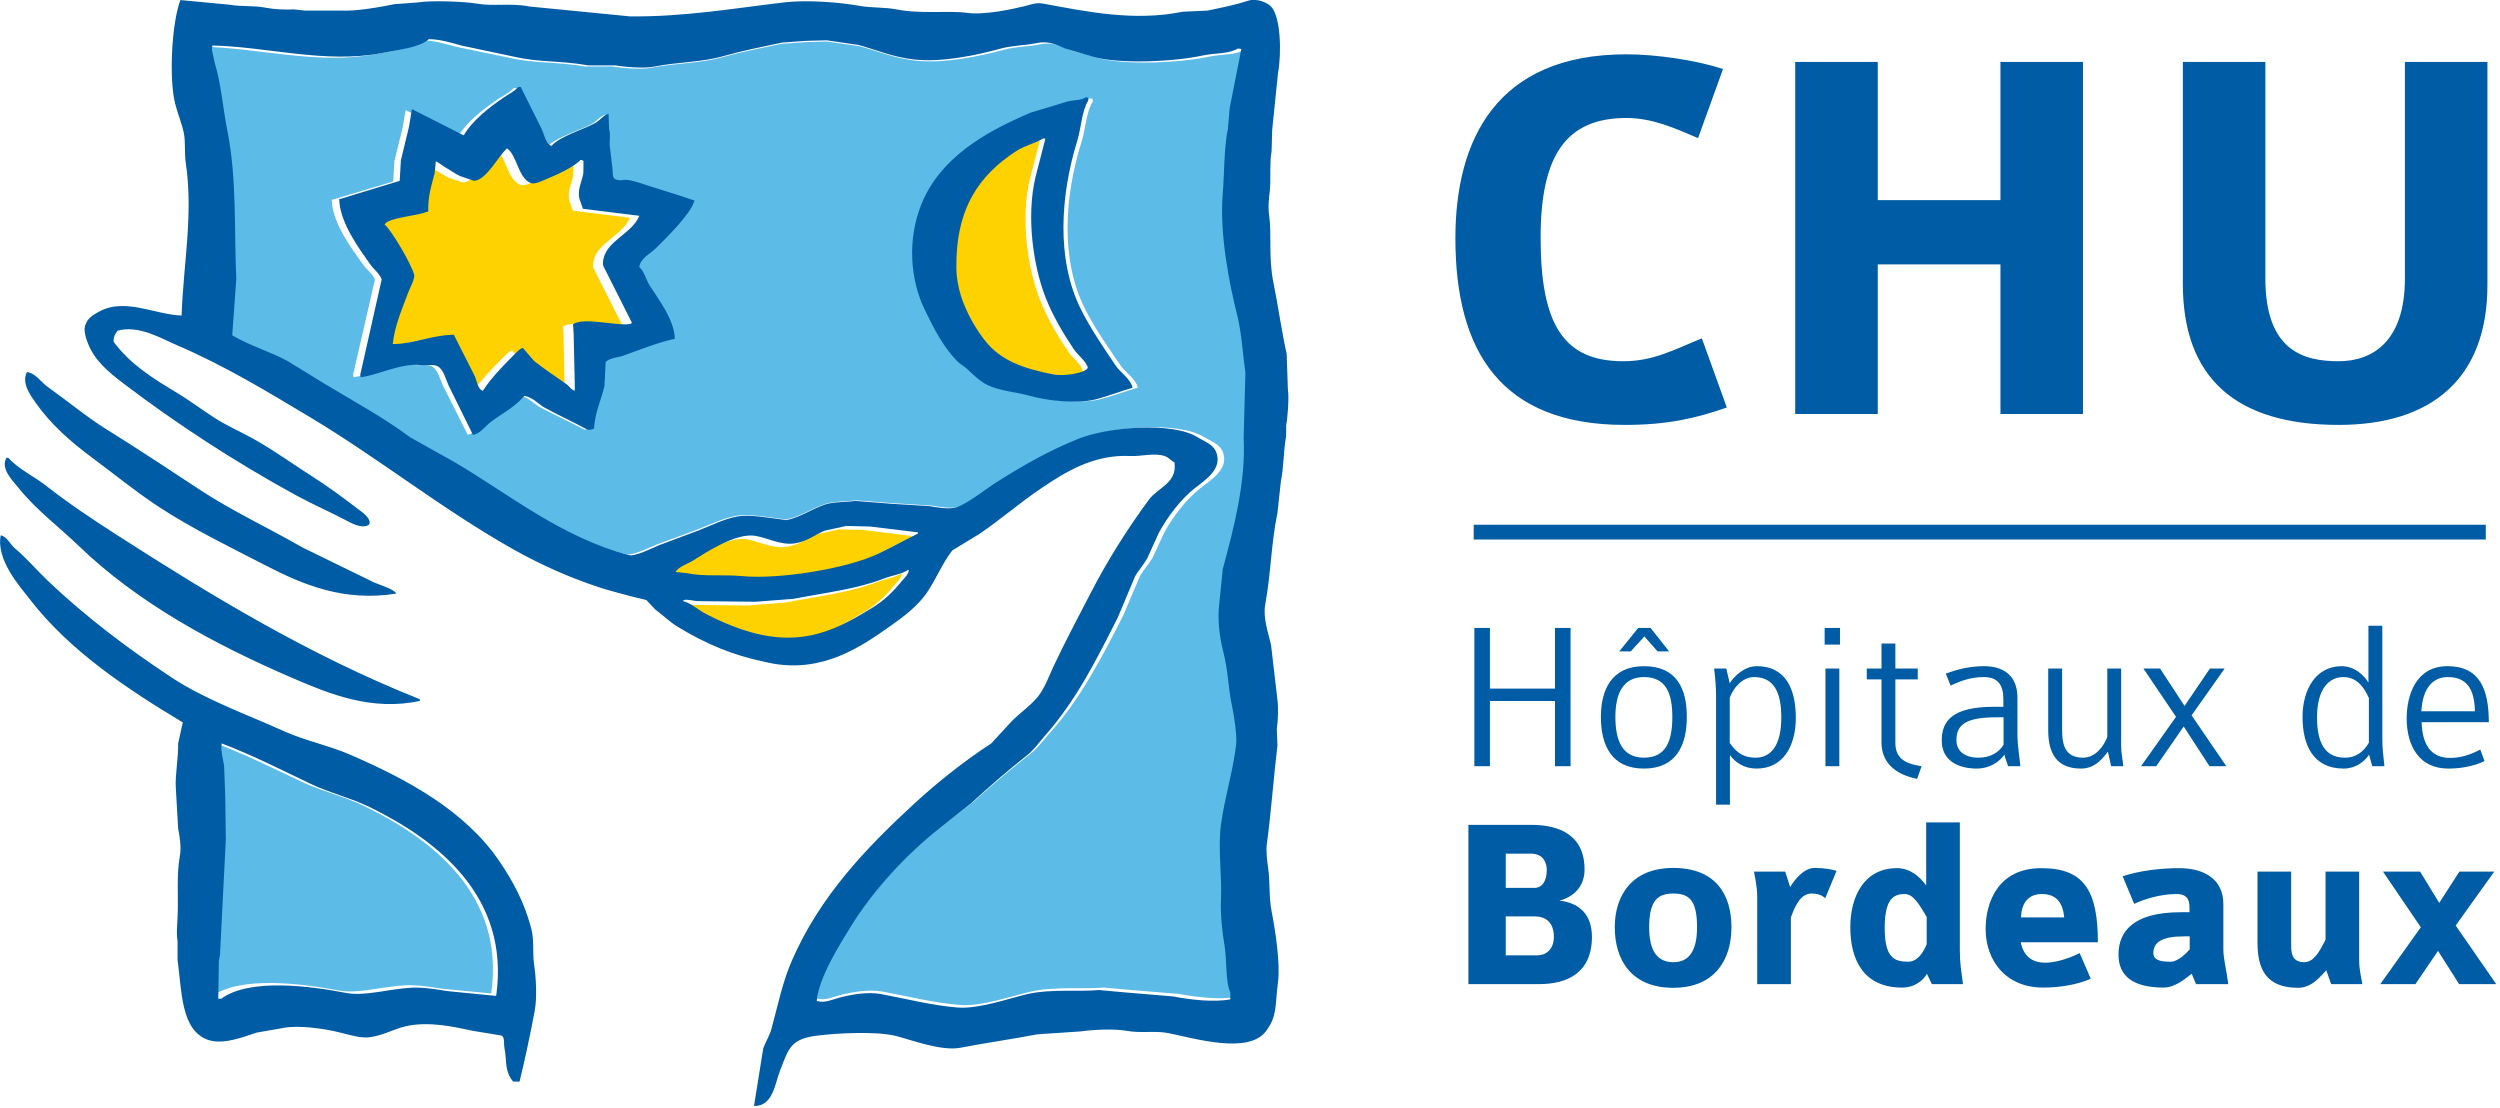
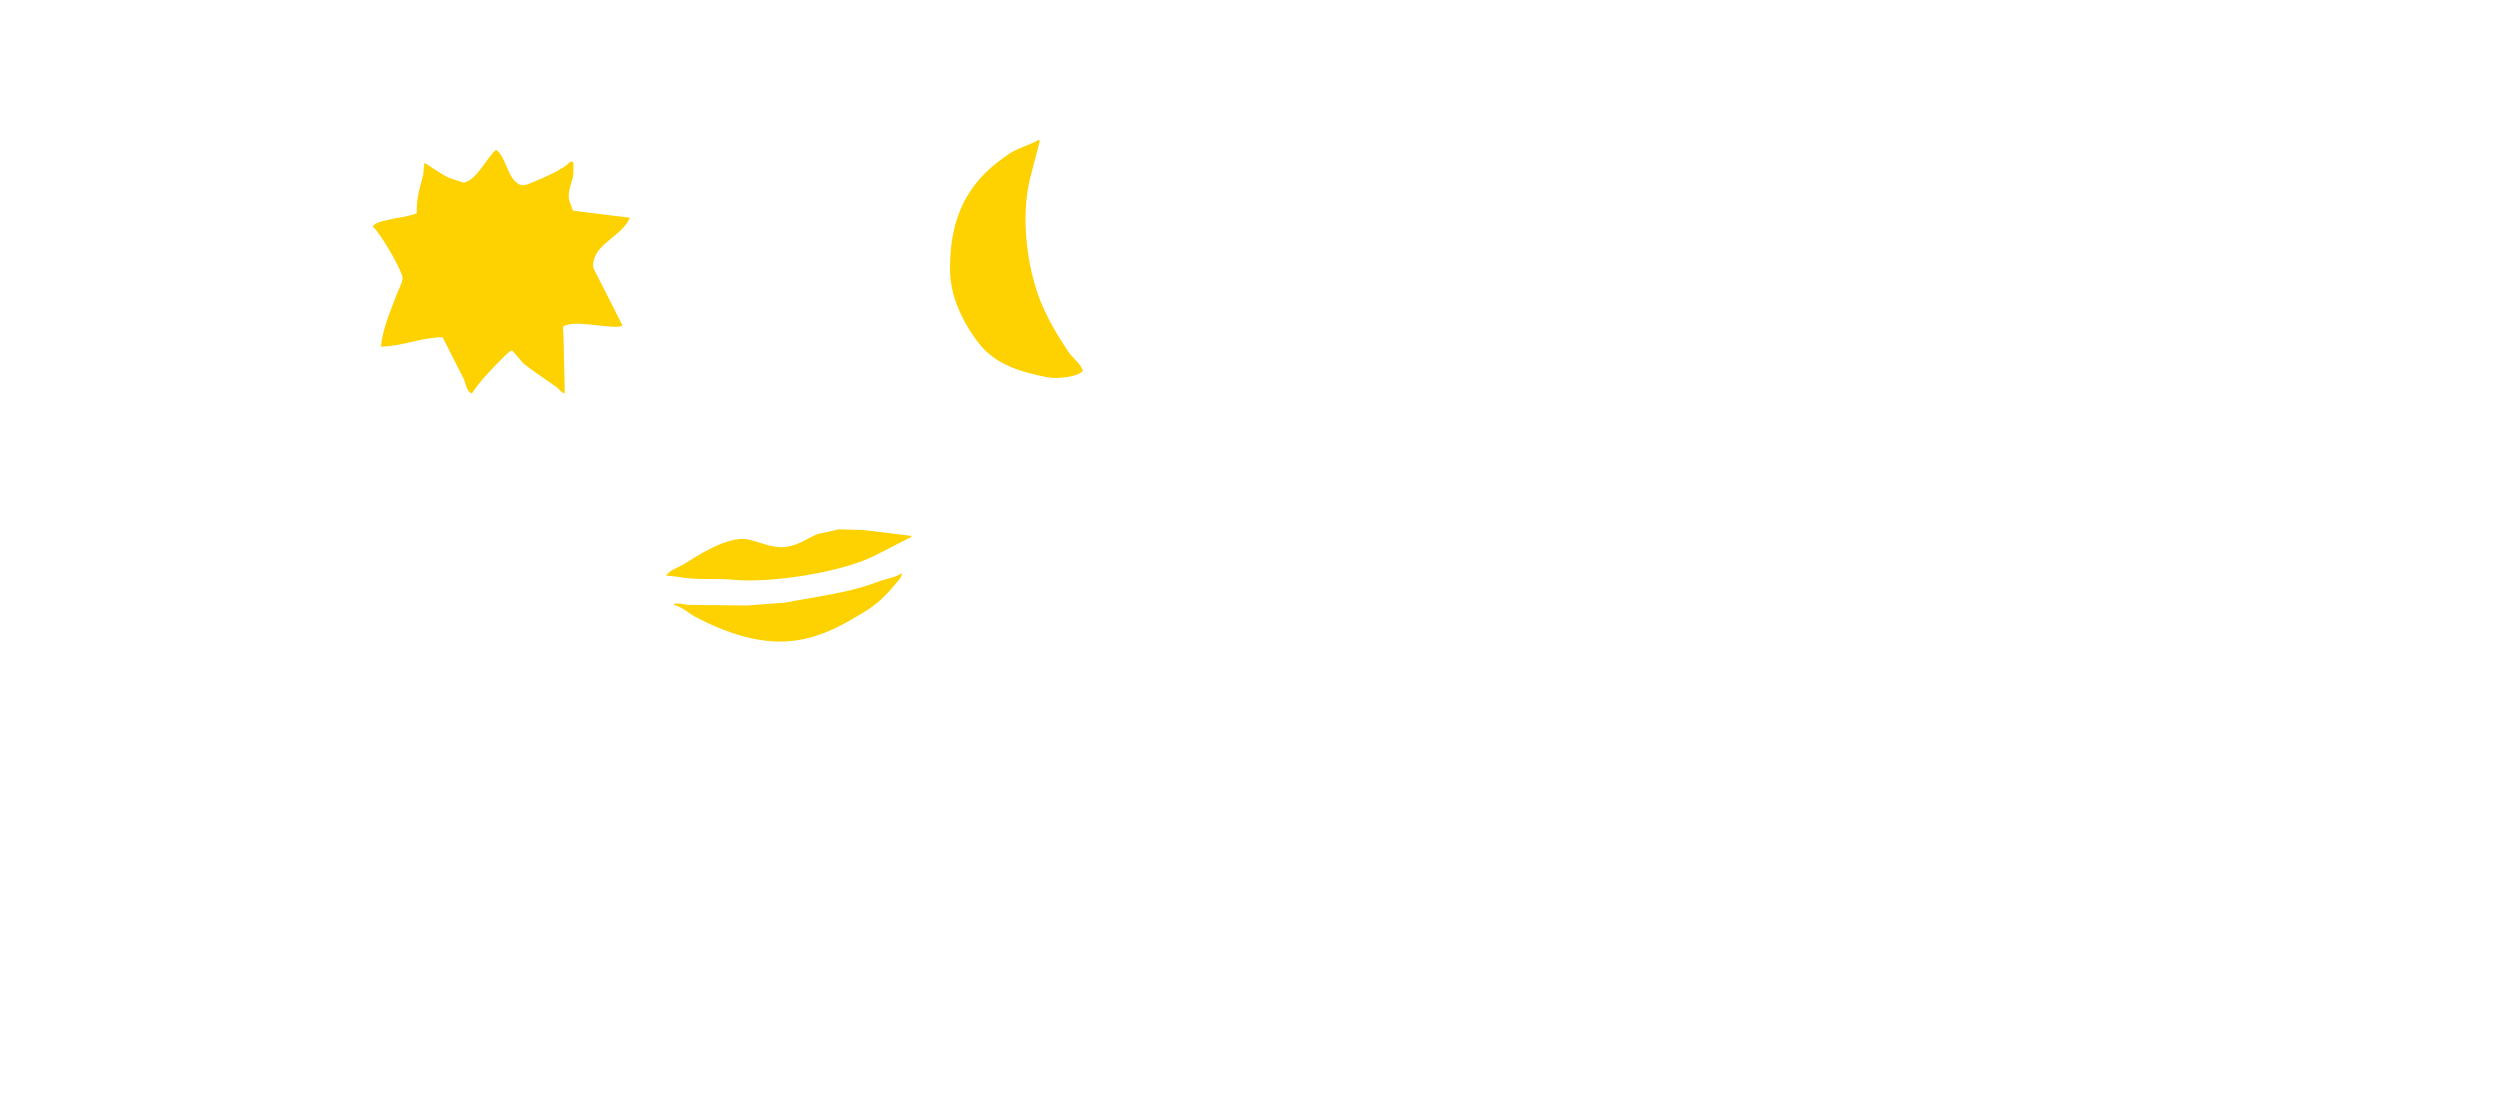
<svg xmlns="http://www.w3.org/2000/svg" preserveAspectRatio="xMidYMid" width="352" height="156" viewBox="0 0 352 156">
  <defs>
    <style> .cls-3 { fill: #5dbbe8; } .cls-4 { fill: #fdd200; } .cls-5 { fill: #005ca4; } </style>
  </defs>
  <g id="logo_vectosvg">
-     <path d="M173.846,18.193 C173.252,21.105 173.337,24.553 173.099,27.349 C172.626,32.927 174.008,39.891 175.180,44.444 C175.815,46.903 176.009,50.315 176.345,52.453 C176.264,55.504 176.175,58.562 176.094,61.609 C176.409,67.862 174.707,74.195 173.099,80.011 C172.933,81.647 172.767,83.280 172.601,84.921 C172.298,87.185 172.690,89.767 173.184,91.619 C173.895,94.324 173.846,96.533 174.433,99.230 C174.740,100.649 175.172,103.461 175.011,104.705 C174.497,108.689 173.398,111.971 172.848,115.824 C172.387,119.066 173.002,123.078 172.848,126.292 C172.747,128.493 173.034,130.980 173.349,132.751 C173.697,134.710 173.483,137.975 174.178,139.378 C174.178,139.378 174.178,140.355 174.178,140.355 C171.833,140.796 168.478,140.419 166.029,139.950 C163.725,139.755 161.420,139.564 159.120,139.378 C157.871,139.267 156.626,139.159 155.377,139.048 C152.746,139.310 148.473,138.849 145.142,139.616 C142.393,140.252 138.198,141.737 135.158,141.499 C131.580,141.221 127.781,140.272 124.260,139.616 C122.328,139.263 120.011,139.668 118.265,140.109 C117.457,140.315 116.094,140.931 115.189,140.601 C115.189,140.601 115.023,140.601 115.023,140.601 C115.326,137.221 118.318,132.672 119.854,130.217 C123.043,125.092 127.938,119.932 132.660,116.313 C134.131,115.172 135.598,114.024 137.074,112.880 C139.649,110.544 142.389,108.228 145.142,106.091 C146.116,105.340 146.901,104.228 147.721,103.314 C152.059,98.499 155.009,92.811 158.122,86.713 C158.926,84.833 159.735,82.950 160.531,81.071 C160.996,80.233 161.784,79.391 162.281,78.537 C162.839,77.337 163.389,76.137 163.947,74.942 C165.212,72.661 167.019,70.306 169.024,68.724 C170.406,67.636 172.913,66.154 172.266,63.898 C171.870,62.527 170.641,62.209 169.521,61.530 C165.762,59.238 156.428,60.175 152.552,61.693 C148.214,63.385 144.443,65.523 140.736,67.827 C139.240,68.752 136.613,70.838 134.992,71.342 C133.941,71.672 132.025,71.334 131.164,71.180 C129.361,71.072 127.558,70.961 125.755,70.850 C124.009,70.715 122.263,70.580 120.513,70.441 C119.389,70.635 117.416,70.564 116.272,70.933 C114.340,71.557 112.719,72.737 110.698,73.142 C110.281,73.086 109.865,73.031 109.449,72.979 C107.868,72.796 105.289,72.304 103.543,72.649 C101.643,73.027 99.800,73.952 98.050,74.612 C96.194,75.295 94.331,75.978 92.479,76.662 C91.752,76.952 89.055,78.283 88.146,78.048 C78.388,75.502 71.124,69.567 63.270,65.050 C61.135,63.874 59.001,62.706 56.863,61.530 C52.998,58.702 48.705,56.445 44.469,53.926 C42.747,52.894 41.025,51.857 39.307,50.820 C36.768,49.481 33.906,48.675 31.404,47.221 C31.598,44.579 31.792,41.933 31.986,39.287 C31.663,32.637 32.087,25.343 30.741,18.681 C30.034,15.209 29.840,12.031 28.906,9.032 C28.769,8.408 28.635,7.780 28.494,7.153 C28.522,6.962 28.546,6.771 28.575,6.581 C36.247,6.724 44.772,9.147 52.703,7.645 C54.846,7.236 58.261,6.871 59.527,5.683 C61.180,5.703 62.793,6.199 64.187,6.581 C66.681,7.097 69.179,7.613 71.674,8.130 C75.352,8.980 78.436,8.666 82.325,9.361 C82.325,9.361 86.153,9.361 86.153,9.361 C87.390,9.544 90.110,9.850 91.808,9.524 C95.277,8.861 98.575,8.936 101.708,8.054 C104.307,7.323 107.258,6.751 110.031,6.171 C111.138,6.092 112.250,6.009 113.358,5.929 C114.384,5.901 115.411,5.869 116.438,5.846 C117.962,6.060 119.486,6.279 121.014,6.501 C123.573,7.192 125.929,8.217 129.001,8.547 C133.003,8.972 137.983,7.911 141.399,6.994 C142.971,6.565 145.025,6.549 146.391,6.255 C148.299,5.842 149.439,6.541 150.551,6.994 C151.856,7.371 153.158,7.752 154.460,8.130 C158.385,9.246 166.348,8.829 170.269,7.971 C171.943,7.609 173.976,7.792 175.261,6.994 C175.427,7.018 175.597,7.045 175.758,7.073 C175.205,9.826 174.655,12.579 174.097,15.332 C174.012,16.286 173.935,17.239 173.846,18.193 ZM90.312,26.045 C89.613,25.822 87.899,25.227 87.151,25.477 C85.409,25.513 86.007,24.694 85.736,23.347 C85.623,22.422 85.514,21.496 85.405,20.571 C85.348,20.102 85.562,18.922 85.320,18.362 C85.296,17.627 85.267,16.892 85.235,16.153 C84.479,16.364 83.974,17.110 83.323,17.460 C81.597,18.390 78.278,19.303 77.086,20.654 C76.281,20.475 76.007,18.954 75.671,18.282 C74.669,16.320 73.674,14.357 72.672,12.391 C72.672,12.391 72.340,12.391 72.340,12.391 C71.798,13.007 70.962,13.396 70.262,13.865 C68.233,15.212 65.771,17.071 64.522,19.184 C62.048,17.953 59.583,16.725 57.113,15.502 C56.979,16.320 56.838,17.134 56.697,17.953 C56.312,19.534 55.920,21.115 55.532,22.696 C55.480,23.649 55.423,24.603 55.367,25.560 C52.541,26.402 49.711,27.249 46.882,28.095 C46.882,28.095 46.712,28.095 46.712,28.095 C46.757,31.384 49.594,35.118 51.126,37.248 C51.627,37.955 52.448,38.515 52.788,39.377 C51.761,43.846 50.738,48.315 49.711,52.789 C49.740,52.896 49.768,53.003 49.792,53.110 C52.428,52.765 55.456,51.116 58.366,51.398 C59.195,51.478 60.169,51.251 60.775,51.561 C61.624,51.986 61.951,53.381 62.356,54.255 C63.520,56.575 64.688,58.891 65.852,61.207 C66.883,61.028 67.615,59.951 68.350,59.411 C69.866,58.283 71.993,57.190 73.173,55.728 C74.402,55.887 75.166,56.869 76.087,57.369 C78.133,58.470 80.122,59.336 82.244,60.472 C82.684,60.484 82.911,60.436 83.161,60.309 C83.291,58.040 84.184,56.289 84.657,54.342 C84.710,53.226 84.766,52.105 84.823,50.989 C85.267,50.417 86.557,50.349 87.321,50.087 C89.673,49.281 92.192,48.256 94.722,47.716 C94.646,45.014 92.341,42.122 91.145,40.275 C90.599,39.433 90.377,38.308 89.645,37.657 C89.746,36.465 91.274,35.730 91.978,35.043 C93.372,33.684 96.889,30.331 97.467,28.504 C97.499,28.448 97.524,28.393 97.552,28.337 C95.074,27.479 92.782,26.843 90.312,26.045 ZM157.788,51.478 C156.050,48.940 154.239,46.377 152.796,43.549 C149.259,36.585 149.878,27.563 152.299,19.916 C152.869,18.112 152.909,15.784 153.880,14.274 C153.851,14.139 153.827,13.996 153.795,13.865 C153.795,13.865 153.463,13.865 153.463,13.865 C152.841,14.306 151.693,14.219 150.884,14.437 C149.142,14.954 147.388,15.474 145.641,15.991 C139.081,18.716 132.682,22.331 129.998,28.826 C127.956,33.784 128.369,39.429 130.503,43.708 C131.890,46.496 133.058,48.733 135.079,50.823 C135.536,51.299 136.178,51.589 136.655,52.050 C137.407,52.773 138.434,53.715 139.400,54.175 C141.300,55.081 143.418,55.137 145.561,55.729 C147.917,56.380 152.166,56.885 154.878,56.221 C156.713,55.769 158.500,55.057 160.202,54.585 C159.951,53.373 158.443,52.428 157.788,51.478 ZM29.656,134.146 C29.935,128.751 30.210,123.353 30.489,117.962 C30.461,115.940 30.433,113.922 30.404,111.907 C30.348,110.461 30.295,109.019 30.239,107.573 C30.089,106.715 29.697,105.281 29.907,104.467 C34.208,106.068 38.444,108.173 42.551,110.108 C45.389,111.443 48.360,112.086 51.206,113.461 C60.628,118.021 71.134,125.824 69.178,139.791 C69.150,139.819 69.121,139.843 69.093,139.871 C66.821,139.652 64.545,139.434 62.274,139.215 C60.665,138.973 58.777,138.647 57.112,138.731 C53.753,138.890 50.393,139.970 47.713,139.462 C42.555,138.488 33.881,137.352 29.822,140.280 C29.822,140.280 29.406,140.280 29.406,140.280 C29.434,138.508 29.462,136.736 29.487,134.965 C29.547,134.694 29.600,134.420 29.656,134.146 Z" id="path-1" class="cls-3" fill-rule="evenodd" />
    <path d="M147.486,53.125 C143.265,52.296 140.112,51.190 137.895,48.425 C136.646,46.871 135.529,44.967 134.754,42.980 C134.184,41.525 133.774,39.714 133.762,38.031 C133.694,29.537 137.048,24.937 142.277,21.539 C143.465,20.770 144.911,20.473 146.164,19.724 C146.245,19.756 146.329,19.776 146.409,19.808 C145.943,21.623 145.474,23.438 145.004,25.249 C143.682,30.783 144.666,37.675 146.409,42.159 C147.446,44.823 148.944,47.327 150.462,49.583 C150.984,50.357 152.337,51.395 152.442,52.220 C151.956,52.997 148.956,53.418 147.486,53.125 ZM103.265,81.631 C100.650,81.379 98.012,81.736 95.489,81.219 C95.028,81.167 94.566,81.119 94.100,81.066 C94.100,81.066 93.791,81.050 93.791,81.050 C94.240,80.277 95.586,79.880 96.353,79.400 C97.959,78.394 102.397,75.429 105.197,75.938 C106.908,76.254 108.787,77.268 110.655,77.011 C112.530,76.751 113.651,75.785 115.089,75.204 C116.105,74.988 117.073,74.756 118.097,74.535 C119.225,74.559 120.350,74.595 121.482,74.619 C123.743,74.892 126.005,75.168 128.266,75.445 C128.266,75.445 128.258,75.453 128.254,75.453 C128.254,75.453 128.310,75.445 128.310,75.445 C128.310,75.445 128.310,75.609 128.310,75.609 C126.495,76.495 124.635,77.516 122.772,78.414 C118.201,80.606 108.502,82.132 103.265,81.631 ZM80.664,29.666 C83.335,29.990 86.010,30.323 88.684,30.652 C87.829,32.743 85.238,33.757 84.050,35.600 C83.748,36.077 83.367,37.067 83.556,37.748 C84.905,40.416 86.259,43.081 87.608,45.750 C87.580,45.806 87.556,45.858 87.528,45.914 C86.022,46.411 80.813,44.892 79.262,45.994 C79.286,46.459 79.315,46.928 79.343,47.396 C79.395,49.813 79.451,52.237 79.507,54.657 C79.507,54.657 79.507,55.398 79.507,55.398 C78.937,55.238 78.764,54.777 78.351,54.489 C76.764,53.379 75.210,52.365 73.720,51.191 C73.198,50.582 72.676,49.981 72.150,49.376 C71.933,49.175 70.796,50.394 70.579,50.614 C69.129,52.064 67.579,53.651 66.447,55.398 C65.708,55.222 65.583,53.980 65.290,53.335 C64.298,51.383 63.302,49.428 62.314,47.481 C59.213,47.509 56.486,48.811 53.631,48.795 C53.908,46.170 54.956,43.882 55.784,41.622 C56.045,40.901 56.715,39.751 56.691,39.070 C56.418,37.712 53.406,32.587 52.474,31.894 C52.916,30.908 57.290,30.656 58.511,30.079 C58.511,30.079 58.675,30.079 58.675,30.079 C58.631,27.747 59.109,26.512 59.587,24.629 C59.639,24.084 59.695,23.535 59.748,22.986 C59.844,22.882 60.736,23.579 60.993,23.728 C61.707,24.132 62.430,24.685 63.222,25.042 C63.884,25.266 64.543,25.483 65.206,25.707 C66.997,25.579 68.563,22.169 69.764,21.171 C69.764,21.147 69.832,21.115 69.832,21.087 C71.314,22.009 71.411,25.366 73.306,26.036 C73.848,26.216 74.832,25.731 75.290,25.543 C76.796,24.922 79.327,23.820 80.335,22.738 C80.592,22.794 80.576,22.814 80.748,22.902 C80.704,23.463 80.784,24.465 80.664,24.962 C80.475,25.763 79.857,27.085 80.166,28.263 C80.335,28.728 80.499,29.197 80.664,29.666 ZM95.045,85.006 C95.511,84.858 96.595,85.195 97.106,85.167 C99.812,85.199 102.507,85.227 105.214,85.255 C107.006,85.115 108.793,84.978 110.588,84.842 C115.187,83.953 119.620,83.452 123.484,81.957 C124.657,81.500 125.962,81.364 126.954,80.719 C127.075,81.268 126.215,82.033 125.882,82.446 C124.717,83.877 123.436,85.099 121.829,86.076 C116.990,89.037 112.118,91.710 104.467,89.542 C102.222,88.909 99.841,87.895 97.857,86.822 C96.949,86.329 95.969,85.411 94.877,85.167 C94.997,84.990 94.860,85.123 95.045,85.006 Z" id="path-2" class="cls-4" fill-rule="evenodd" />
-     <path d="M351.467,138.564 C351.467,138.564 346.247,138.564 346.247,138.564 C346.247,138.564 343.271,133.886 343.271,133.886 C343.271,133.886 340.092,138.564 340.092,138.564 C340.092,138.564 335.147,138.564 335.147,138.564 C335.147,138.564 340.852,130.556 340.852,130.556 C340.852,130.556 335.525,122.723 335.525,122.723 C335.525,122.723 340.749,122.723 340.749,122.723 C340.749,122.723 343.446,127.126 343.446,127.126 C343.446,127.126 346.279,122.723 346.279,122.723 C346.279,122.723 351.189,122.723 351.189,122.723 C351.189,122.723 345.762,130.313 345.762,130.313 C345.762,130.313 351.467,138.564 351.467,138.564 ZM344.957,106.713 C346.457,106.713 347.810,106.290 349.222,105.536 C349.222,105.536 349.819,107.163 349.819,107.163 C348.232,107.913 346.429,108.216 344.719,108.216 C340.573,108.216 338.862,104.966 338.862,101.141 C338.862,97.951 340.123,93.799 344.595,93.799 C349.131,93.799 350.424,97.018 350.424,101.684 C350.424,101.684 340.963,101.684 340.963,101.684 C341.054,104.603 342.105,106.713 344.957,106.713 ZM348.470,100.148 C348.411,96.866 347.209,95.331 344.627,95.331 C342.494,95.331 341.082,96.990 340.931,100.148 C340.931,100.148 348.470,100.148 348.470,100.148 ZM329.285,59.827 C314.838,59.827 307.346,53.235 307.346,39.982 C307.346,39.982 307.346,8.719 307.346,8.719 C307.346,8.719 318.964,8.719 318.964,8.719 C318.964,8.719 318.964,39.213 318.964,39.213 C318.964,49.558 324.546,50.862 329.285,50.862 C334.099,50.862 338.611,48.026 338.611,39.213 C338.611,39.213 338.611,8.719 338.611,8.719 C338.611,8.719 350.229,8.719 350.229,8.719 C350.229,8.719 350.229,40.134 350.229,40.134 C350.229,53.311 342.355,59.827 329.285,59.827 ZM281.664,37.223 C281.664,37.223 264.389,37.223 264.389,37.223 C264.389,37.223 264.389,58.292 264.389,58.292 C264.389,58.292 252.767,58.292 252.767,58.292 C252.767,58.292 252.767,8.719 252.767,8.719 C252.767,8.719 264.389,8.719 264.389,8.719 C264.389,8.719 264.389,28.182 264.389,28.182 C264.389,28.182 281.664,28.182 281.664,28.182 C281.664,28.182 281.664,8.719 281.664,8.719 C281.664,8.719 293.282,8.719 293.282,8.719 C293.282,8.719 293.282,58.292 293.282,58.292 C293.282,58.292 281.664,58.292 281.664,58.292 C281.664,58.292 281.664,37.223 281.664,37.223 ZM228.537,50.862 C232.818,50.862 235.647,49.251 239.621,47.644 C239.621,47.644 243.139,57.375 243.139,57.375 C238.782,58.906 234.732,59.827 228.768,59.827 C211.341,59.827 204.919,49.482 204.919,33.546 C204.919,19.755 210.653,7.647 228.998,7.647 C233.275,7.647 238.857,8.488 242.601,9.716 C242.601,9.716 239.088,19.448 239.088,19.448 C235.877,18.068 232.667,16.612 228.998,16.612 C220.436,16.612 216.919,21.976 216.919,33.466 C216.919,45.650 220.130,50.862 228.537,50.862 ZM181.087,61.415 C180.705,63.437 180.761,65.818 180.351,67.736 C180.188,69.240 180.025,70.743 179.862,72.247 C178.978,76.422 178.970,80.578 178.143,85.136 C177.805,87.003 178.596,89.184 178.962,90.800 C179.261,93.372 179.563,95.944 179.862,98.517 C180.013,99.665 179.953,101.420 179.778,102.620 C179.806,103.414 179.830,104.208 179.862,105.001 C179.336,109.273 178.943,114.740 178.386,118.709 C178.222,119.845 178.417,121.261 178.549,122.158 C178.843,124.168 178.640,126.255 179.042,128.316 C179.567,131.008 180.283,135.646 179.945,138.246 C179.508,141.529 179.889,143.060 178.222,145.226 C175.740,148.444 168.399,146.259 164.544,145.469 C162.646,145.086 160.704,145.513 158.651,145.142 C156.925,144.835 154.092,144.958 152.098,145.226 C150.081,145.357 148.060,145.501 146.039,145.636 C142.323,146.350 138.905,146.805 135.225,147.523 C132.587,148.041 128.270,146.406 126.217,145.880 C123.329,145.150 117.878,145.477 115.164,145.800 C111.261,146.263 111.046,147.642 109.837,150.725 C109.069,152.691 108.854,155.734 106.161,155.730 C106.590,153.022 107.028,150.315 107.466,147.607 C107.780,146.725 108.369,145.788 108.611,144.899 C109.542,141.517 110.147,138.366 111.480,135.295 C115.427,126.186 121.960,119.395 128.755,113.125 C131.982,110.162 135.849,107.088 139.570,104.674 C140.576,103.574 141.587,102.481 142.597,101.392 C143.743,100.283 145.112,99.346 146.118,98.110 C147.097,96.897 147.638,95.322 148.331,93.839 C149.946,90.373 151.804,86.935 153.571,83.493 C155.934,78.895 158.783,74.404 161.763,70.360 C163.024,68.646 165.797,68.007 165.363,65.104 C164.874,64.869 164.552,64.398 163.971,64.207 C162.546,63.728 160.641,64.279 159.145,64.207 C153.889,63.944 149.823,66.580 146.528,68.801 C143.516,70.835 140.831,73.200 137.851,75.206 C136.593,75.972 135.336,76.733 134.083,77.499 C132.698,79.262 131.759,81.639 130.474,83.493 C129.165,85.392 127.212,86.839 125.318,88.175 C121.327,90.983 115.829,94.868 108.369,93.344 C103.025,92.259 99.337,90.632 95.430,88.255 C94.316,87.581 93.286,86.580 92.231,85.791 C91.821,85.360 91.412,84.917 91.006,84.483 C90.321,84.315 89.641,84.151 88.957,83.988 C87.413,83.549 85.873,83.198 84.290,82.672 C80.096,81.280 76.157,79.517 72.417,77.423 C62.276,71.736 53.507,64.641 43.588,58.699 C37.600,55.122 31.660,51.493 24.916,48.605 C22.728,47.668 19.573,45.742 16.565,46.555 C16.234,47.034 15.992,47.261 15.992,48.115 C18.323,51.265 21.415,53.203 24.836,55.257 C26.563,56.294 28.298,57.590 29.997,58.699 C31.879,59.939 33.916,60.789 35.889,61.906 C38.587,63.429 41.240,65.339 43.835,66.998 C46.122,68.454 48.211,69.990 50.304,71.593 C50.833,71.996 52.253,72.925 52.023,73.726 C51.907,73.958 52.011,73.846 51.780,73.970 C50.873,74.448 49.381,73.607 48.832,73.320 C46.357,72.020 43.994,70.999 41.622,69.706 C33.076,65.028 24.745,59.604 17.217,53.862 C15.319,52.414 13.318,50.763 12.387,48.362 C12.140,47.728 11.671,46.408 12.061,45.654 C12.375,44.773 13.091,44.370 13.863,43.927 C17.571,41.813 21.888,44.354 25.572,44.422 C25.799,37.283 27.255,30.220 26.145,22.830 C25.958,21.578 26.125,19.934 25.899,18.806 C25.636,17.462 25.027,16.026 24.669,14.626 C23.750,11.021 24.200,3.085 25.405,0.010 C27.729,0.229 30.048,0.448 32.372,0.668 C33.888,0.963 35.662,0.744 37.365,1.079 C38.599,1.322 40.162,1.386 41.380,1.322 C41.897,1.378 42.414,1.434 42.935,1.489 C42.935,1.489 47.929,1.489 47.929,1.489 C50.189,1.605 53.487,1.003 55.548,0.588 C56.666,0.504 57.784,0.417 58.906,0.337 C60.485,0.042 65.451,0.205 67.090,0.504 C69.489,0.931 71.908,0.389 74.546,0.915 C79.269,1.378 83.987,1.844 88.710,2.307 C96.361,2.387 103.344,1.170 110.414,0.337 C113.760,-0.054 118.315,0.341 121.057,0.831 C122.688,1.122 124.614,1.003 126.217,1.322 C129.647,2.008 133.574,1.449 136.212,1.816 C138.603,2.147 142.673,1.270 144.400,0.831 C145.120,0.652 145.876,0.325 146.854,0.504 C153.105,1.661 159.714,3.037 166.509,1.653 C167.683,1.597 168.857,1.545 170.034,1.489 C172.187,1.035 173.874,0.704 175.764,0.094 C176.945,-0.289 178.393,0.389 178.879,0.831 C180.351,2.191 180.458,7.519 179.945,10.271 C179.667,12.955 179.400,15.631 179.122,18.319 C179.094,19.304 179.066,20.285 179.042,21.271 C178.736,22.942 178.947,25.346 178.795,26.770 C178.652,28.106 178.513,29.087 178.712,30.467 C179.058,32.840 178.596,36.374 179.289,39.744 C179.977,43.090 180.442,46.647 181.167,49.841 C181.222,51.509 181.282,53.176 181.334,54.847 C181.525,55.975 181.294,58.891 181.087,59.935 C181.087,59.935 181.087,61.415 181.087,61.415 ZM99.114,86.289 C101.080,87.354 103.439,88.363 105.663,88.997 C113.243,91.155 118.069,88.490 122.863,85.547 C124.455,84.570 125.720,83.354 126.874,81.934 C127.204,81.523 128.059,80.757 127.940,80.211 C126.953,80.857 125.664,80.989 124.498,81.443 C120.675,82.935 116.282,83.434 111.723,84.315 C109.952,84.454 108.174,84.590 106.403,84.726 C103.726,84.698 101.048,84.674 98.374,84.642 C97.865,84.666 96.795,84.335 96.329,84.483 C96.146,84.594 96.285,84.466 96.166,84.642 C97.248,84.881 98.215,85.795 99.114,86.289 ZM95.179,80.538 C95.701,80.594 96.218,80.650 96.735,80.706 C99.234,81.217 101.848,80.865 104.434,81.112 C109.626,81.615 119.235,80.099 123.762,77.918 C125.608,77.021 127.450,76.008 129.249,75.122 C129.249,75.122 129.249,74.955 129.249,74.955 C127.013,74.684 124.773,74.412 122.533,74.137 C121.415,74.105 120.293,74.081 119.175,74.053 C118.164,74.277 117.158,74.492 116.147,74.711 C114.719,75.294 113.664,76.259 111.806,76.518 C109.960,76.773 108.098,75.760 106.403,75.453 C103.622,74.943 99.230,77.898 97.638,78.895 C96.878,79.378 95.549,79.772 95.100,80.538 C95.100,80.538 95.179,80.538 95.179,80.538 ZM172.163,27.265 C172.398,24.453 172.310,20.995 172.895,18.068 C172.982,17.111 173.062,16.154 173.142,15.197 C173.691,12.433 174.240,9.669 174.781,6.905 C174.618,6.877 174.455,6.849 174.291,6.825 C173.026,7.631 171.021,7.444 169.374,7.807 C165.514,8.668 157.684,9.091 153.817,7.970 C152.532,7.591 151.251,7.208 149.966,6.825 C148.876,6.375 147.754,5.673 145.876,6.084 C144.527,6.383 142.510,6.399 140.962,6.825 C137.600,7.751 132.694,8.812 128.755,8.381 C125.732,8.054 123.412,7.029 120.898,6.331 C119.394,6.112 117.894,5.892 116.394,5.673 C115.387,5.701 114.373,5.733 113.362,5.757 C112.268,5.840 111.178,5.920 110.084,6.000 C107.358,6.582 104.454,7.157 101.895,7.890 C98.812,8.780 95.561,8.704 92.152,9.370 C90.477,9.697 87.803,9.390 86.581,9.206 C86.581,9.206 82.818,9.206 82.818,9.206 C78.990,8.512 75.950,8.820 72.330,7.970 C69.875,7.452 67.420,6.929 64.965,6.411 C63.593,6.032 62.005,5.529 60.378,5.513 C59.129,6.706 55.775,7.073 53.662,7.484 C45.852,8.987 37.465,6.558 29.913,6.411 C29.889,6.606 29.857,6.798 29.830,6.989 C29.969,7.619 30.100,8.245 30.239,8.875 C31.158,11.878 31.349,15.073 32.042,18.563 C33.367,25.251 32.953,32.569 33.271,39.249 C33.076,41.905 32.889,44.557 32.698,47.213 C35.161,48.673 37.974,49.479 40.473,50.823 C42.167,51.863 43.862,52.904 45.553,53.945 C49.731,56.474 53.948,58.731 57.756,61.575 C59.857,62.755 61.961,63.932 64.062,65.104 C71.789,69.651 78.942,75.601 88.551,78.161 C89.442,78.397 92.096,77.060 92.808,76.761 C94.634,76.083 96.465,75.397 98.295,74.711 C100.014,74.045 101.828,73.116 103.698,72.742 C105.417,72.394 107.955,72.885 109.515,73.064 C109.924,73.124 110.334,73.176 110.740,73.236 C112.733,72.829 114.325,71.641 116.231,71.018 C117.357,70.644 119.298,70.711 120.408,70.528 C122.123,70.660 123.846,70.799 125.561,70.935 C127.339,71.046 129.114,71.154 130.884,71.262 C131.736,71.413 133.621,71.760 134.652,71.429 C136.247,70.919 138.833,68.825 140.306,67.900 C143.958,65.587 147.670,63.445 151.935,61.742 C155.751,60.215 164.942,59.273 168.638,61.575 C169.744,62.261 170.957,62.572 171.339,63.955 C171.976,66.217 169.509,67.705 168.148,68.801 C166.179,70.384 164.400,72.753 163.151,75.043 C162.610,76.243 162.061,77.447 161.516,78.648 C161.027,79.509 160.247,80.355 159.797,81.196 C159.005,83.083 158.214,84.973 157.422,86.859 C154.358,92.981 151.450,98.692 147.185,103.522 C146.377,104.443 145.609,105.556 144.646,106.314 C141.933,108.455 139.239,110.784 136.705,113.125 C135.257,114.278 133.808,115.426 132.360,116.575 C127.713,120.204 122.891,125.393 119.752,130.529 C118.240,132.998 115.300,137.568 114.997,140.958 C114.997,140.958 115.164,140.958 115.164,140.958 C116.056,141.285 117.396,140.671 118.192,140.464 C119.907,140.025 122.187,139.610 124.088,139.973 C127.558,140.627 131.294,141.577 134.819,141.860 C137.811,142.099 141.945,140.603 144.646,139.973 C147.925,139.204 152.130,139.666 154.720,139.395 C155.946,139.507 157.179,139.618 158.405,139.730 C160.668,139.917 162.936,140.105 165.200,140.300 C167.615,140.771 170.914,141.154 173.229,140.707 C173.229,140.707 173.229,139.730 173.229,139.730 C172.537,138.326 172.752,135.036 172.406,133.074 C172.099,131.299 171.813,128.799 171.916,126.593 C172.067,123.363 171.463,119.335 171.916,116.084 C172.453,112.216 173.536,108.918 174.041,104.922 C174.200,103.669 173.774,100.850 173.472,99.418 C172.895,96.714 172.943,94.497 172.242,91.785 C171.761,89.918 171.375,87.334 171.670,85.053 C171.833,83.414 172.000,81.770 172.163,80.131 C173.742,74.293 175.417,67.928 175.107,61.658 C175.195,58.591 175.274,55.529 175.354,52.466 C175.028,50.320 174.833,46.894 174.208,44.422 C173.054,39.851 171.693,32.864 172.163,27.265 ZM145.056,55.747 C142.947,55.153 140.862,55.097 138.992,54.188 C138.041,53.725 137.031,52.780 136.291,52.054 C135.821,51.591 135.189,51.300 134.739,50.822 C132.750,48.724 131.600,46.479 130.235,43.679 C128.134,39.384 127.729,33.717 129.738,28.739 C132.380,22.219 138.678,18.590 145.135,15.854 C146.854,15.335 148.581,14.813 150.296,14.294 C151.091,14.075 152.221,14.163 152.834,13.720 C152.834,13.720 153.160,13.720 153.160,13.720 C153.192,13.852 153.216,13.995 153.244,14.131 C152.289,15.646 152.249,17.983 151.688,19.794 C149.305,27.471 148.696,36.528 152.178,43.520 C153.598,46.359 155.380,48.931 157.091,51.480 C157.736,52.433 159.220,53.382 159.467,54.599 C157.791,55.073 156.033,55.787 154.227,56.242 C151.557,56.908 147.375,56.401 145.056,55.747 ZM151.199,49.179 C149.699,46.937 148.211,44.449 147.184,41.793 C145.458,37.330 144.487,30.470 145.792,24.967 C146.257,23.160 146.719,21.353 147.184,19.547 C147.101,19.519 147.021,19.495 146.938,19.467 C145.696,20.205 144.264,20.508 143.086,21.270 C137.910,24.652 134.588,29.230 134.651,37.689 C134.667,39.360 135.069,41.167 135.638,42.614 C136.410,44.592 137.512,46.483 138.750,48.034 C140.942,50.782 144.069,51.879 148.251,52.708 C149.703,53.003 152.683,52.581 153.160,51.811 C153.057,50.989 151.716,49.952 151.199,49.179 ZM92.316,34.981 C91.624,35.670 90.120,36.408 90.020,37.605 C90.740,38.259 90.959,39.387 91.496,40.233 C92.674,42.087 94.942,44.991 95.017,47.703 C92.527,48.245 90.048,49.274 87.733,50.084 C86.981,50.347 85.711,50.415 85.274,50.989 C85.218,52.110 85.162,53.234 85.111,54.355 C84.645,56.309 83.766,58.068 83.638,60.345 C83.392,60.473 83.169,60.521 82.735,60.509 C80.646,59.368 78.689,58.499 76.676,57.394 C75.769,56.891 75.017,55.906 73.807,55.747 C72.645,57.214 70.553,58.311 69.061,59.444 C68.336,59.986 67.616,61.067 66.602,61.246 C65.456,58.921 64.306,56.596 63.160,54.267 C62.762,53.390 62.440,51.990 61.605,51.563 C61.008,51.252 60.049,51.479 59.233,51.400 C56.369,51.116 53.389,52.772 50.794,53.119 C50.771,53.011 50.743,52.903 50.715,52.796 C51.725,48.305 52.732,43.818 53.743,39.332 C53.408,38.466 52.601,37.904 52.107,37.194 C50.600,35.056 47.806,31.307 47.763,28.005 C47.763,28.005 47.930,28.005 47.930,28.005 C50.715,27.156 53.500,26.306 56.281,25.461 C56.337,24.500 56.392,23.543 56.444,22.585 C56.826,20.998 57.212,19.411 57.590,17.824 C57.729,17.002 57.869,16.184 58.000,15.363 C60.431,16.591 62.858,17.824 65.293,19.060 C66.522,16.938 68.945,15.072 70.942,13.720 C71.631,13.249 72.454,12.858 72.988,12.240 C72.988,12.240 73.314,12.240 73.314,12.240 C74.301,14.214 75.279,16.184 76.266,18.155 C76.596,18.829 76.867,20.356 77.659,20.535 C78.832,19.180 82.099,18.262 83.798,17.329 C84.438,16.978 84.936,16.228 85.680,16.017 C85.711,16.759 85.739,17.497 85.763,18.234 C86.002,18.797 85.791,19.981 85.847,20.452 C85.954,21.381 86.061,22.310 86.173,23.239 C86.439,24.591 85.851,25.413 87.565,25.377 C88.301,25.126 89.988,25.724 90.677,25.947 C93.108,26.749 95.364,27.387 97.803,28.249 C97.775,28.304 97.751,28.360 97.719,28.416 C97.150,30.251 93.689,33.617 92.316,34.981 ZM82.079,29.397 C81.916,28.935 81.753,28.468 81.585,28.005 C81.279,26.829 81.888,25.521 82.079,24.719 C82.198,24.225 82.119,23.227 82.162,22.669 C81.991,22.581 82.007,22.561 81.753,22.502 C80.750,23.582 78.247,24.675 76.755,25.293 C76.302,25.481 75.323,25.967 74.790,25.788 C72.912,25.118 72.816,21.780 71.348,20.863 C71.348,20.863 71.348,20.946 71.348,20.946 C70.167,21.931 68.535,25.333 66.765,25.461 C66.108,25.241 65.456,25.018 64.799,24.799 C64.016,24.440 63.299,23.894 62.587,23.491 C62.337,23.347 61.453,22.649 61.358,22.753 C61.306,23.295 61.250,23.842 61.199,24.388 C60.725,26.262 60.252,27.487 60.296,29.808 C60.296,29.808 60.128,29.808 60.128,29.808 C58.923,30.390 54.590,30.637 54.152,31.615 C55.076,32.308 58.056,37.409 58.330,38.753 C58.354,39.443 57.690,40.584 57.431,41.302 C56.607,43.547 55.573,45.832 55.298,48.444 C58.127,48.456 60.829,47.160 63.900,47.132 C64.879,49.071 65.866,51.013 66.848,52.959 C67.139,53.597 67.262,54.837 67.994,55.013 C69.116,53.278 70.652,51.695 72.088,50.251 C72.303,50.032 73.429,48.819 73.644,49.019 C74.161,49.621 74.682,50.219 75.200,50.825 C76.676,51.994 78.216,53.007 79.787,54.108 C80.197,54.395 80.368,54.857 80.933,55.013 C80.933,55.013 80.933,54.267 80.933,54.267 C80.877,51.866 80.822,49.457 80.770,47.049 C80.742,46.582 80.714,46.115 80.686,45.653 C82.226,44.552 87.386,46.068 88.878,45.569 C88.906,45.513 88.930,45.457 88.958,45.409 C87.621,42.749 86.280,40.097 84.943,37.445 C84.756,36.763 85.130,35.786 85.433,35.308 C86.611,33.469 89.177,32.460 90.020,30.382 C87.374,30.055 84.725,29.724 82.079,29.397 ZM28.275,69.048 C32.830,72.031 37.847,74.356 42.602,77.092 C45.908,78.707 49.215,80.318 52.517,81.933 C53.209,82.288 55.553,82.954 55.791,83.576 C48.447,84.757 42.690,82.344 37.446,79.636 C32.365,77.012 27.149,74.491 22.458,71.428 C19.120,69.247 16.032,66.707 12.877,64.369 C9.973,62.212 7.196,59.779 5.099,56.816 C4.295,55.679 2.990,53.944 3.790,52.385 C5.011,52.529 5.807,53.833 6.655,54.431 C9.472,56.429 12.177,58.702 15.089,60.509 C19.518,63.257 23.898,66.176 28.275,69.048 ZM16.396,75.284 C29.661,83.807 43.511,92.242 59.068,98.435 C59.096,98.515 59.119,98.595 59.147,98.679 C52.392,100.166 46.439,97.729 41.215,95.480 C29.968,90.638 19.376,84.832 11.156,76.927 C8.248,74.128 5.105,71.815 2.563,68.640 C1.815,67.707 -0.004,65.948 0.923,64.448 C0.923,64.448 1.166,64.448 1.166,64.448 C2.594,66.060 4.791,67.057 6.489,68.389 C9.629,70.857 12.987,73.091 16.396,75.284 ZM6.817,81.852 C12.144,86.893 17.913,91.272 24.180,95.400 C28.934,98.531 34.552,100.501 39.983,102.953 C42.999,104.309 46.246,104.940 49.242,106.236 C57.541,109.821 65.562,114.232 70.368,121.339 C72.214,124.067 73.822,127.014 74.789,130.691 C75.246,132.430 74.960,134.200 75.198,135.784 C75.469,137.582 75.644,140.438 75.282,142.352 C74.598,145.969 73.897,149.252 73.153,152.287 C73.153,152.287 72.250,152.287 72.250,152.287 C71.001,150.751 71.415,149.654 71.025,147.521 C70.894,146.831 71.112,146.097 70.615,145.802 C69.274,145.579 67.937,145.355 66.601,145.144 C63.716,144.522 60.298,143.788 57.183,144.486 C55.333,144.905 54.131,145.750 52.023,146.045 C50.789,146.221 48.967,145.646 47.929,145.391 C45.577,144.801 42.024,144.318 39.904,144.733 C38.646,144.948 37.393,145.172 36.136,145.391 C34.409,145.934 31.373,147.218 29.177,146.372 C25.485,144.956 25.604,139.640 25.000,135.126 C25.000,135.126 25.000,132.502 25.000,132.502 C24.824,131.469 24.936,130.507 25.000,129.136 C25.143,126.049 24.824,123.269 25.326,120.517 C25.553,119.273 25.302,117.773 25.083,116.657 C24.972,114.742 24.864,112.828 24.753,110.914 C24.637,109.187 25.135,106.559 25.083,104.676 C25.298,103.687 25.517,102.698 25.736,101.717 C17.850,96.979 9.805,91.619 4.279,84.480 C2.814,82.586 -0.575,78.869 0.101,75.368 C0.988,75.563 1.458,76.660 2.066,77.174 C3.765,78.598 5.214,80.333 6.817,81.852 ZM31.143,140.625 C35.133,137.690 43.671,138.831 48.748,139.808 C51.386,140.314 54.692,139.233 57.999,139.066 C59.638,138.986 61.504,139.313 63.079,139.557 C65.315,139.780 67.555,139.999 69.795,140.219 C69.819,140.191 69.847,140.163 69.875,140.135 C71.801,126.117 61.464,118.280 52.186,113.701 C49.389,112.326 46.460,111.675 43.671,110.331 C39.629,108.393 35.459,106.284 31.222,104.676 C31.019,105.494 31.405,106.934 31.552,107.787 C31.604,109.243 31.660,110.690 31.716,112.142 C31.739,114.168 31.771,116.194 31.795,118.212 C31.525,123.636 31.254,129.056 30.975,134.468 C30.924,134.743 30.868,135.022 30.812,135.293 C30.788,137.072 30.757,138.851 30.733,140.625 C30.733,140.625 31.143,140.625 31.143,140.625 ZM223.107,122.444 C223.107,124.801 221.587,126.293 219.546,126.811 C222.311,127.090 224.145,128.722 224.145,131.908 C224.145,137.041 220.585,138.564 216.709,138.564 C216.709,138.564 206.751,138.564 206.751,138.564 C206.751,138.564 206.751,116.139 206.751,116.139 C206.751,116.139 215.571,116.139 215.571,116.139 C219.650,116.139 223.107,117.627 223.107,122.444 ZM212.007,134.508 C212.007,134.508 216.502,134.508 216.502,134.508 C217.577,134.508 218.786,133.747 218.786,131.908 C218.786,129.862 217.609,129.033 216.124,129.033 C216.124,129.033 212.007,129.033 212.007,129.033 C212.007,129.033 212.007,134.508 212.007,134.508 ZM212.007,125.013 C212.007,125.013 216.053,125.013 216.053,125.013 C217.127,125.013 217.784,124.075 217.784,122.480 C217.784,121.786 217.505,120.195 215.571,120.195 C215.571,120.195 212.007,120.195 212.007,120.195 C212.007,120.195 212.007,125.013 212.007,125.013 ZM231.469,93.799 C236.065,93.799 237.505,96.958 237.505,100.930 C237.505,104.906 236.037,108.216 231.469,108.216 C226.906,108.216 225.406,104.934 225.406,100.930 C225.406,97.137 226.906,93.799 231.469,93.799 ZM231.469,106.681 C234.593,106.681 235.464,104.304 235.464,100.930 C235.464,97.560 234.533,95.331 231.469,95.331 C228.589,95.331 227.447,97.560 227.447,100.930 C227.447,104.212 228.378,106.681 231.469,106.681 ZM235.592,122.205 C241.572,122.205 243.788,125.946 243.788,130.556 C243.788,135.099 241.469,139.083 235.592,139.083 C229.680,139.083 227.360,135.131 227.360,130.556 C227.360,126.157 229.712,122.205 235.592,122.205 ZM235.592,135.477 C237.422,135.477 238.946,134.405 238.946,130.556 C238.946,126.676 237.768,125.810 235.592,125.810 C233.515,125.810 232.202,126.676 232.202,130.556 C232.202,134.022 233.448,135.477 235.592,135.477 ZM243.573,113.301 C243.573,113.301 241.623,113.301 241.623,113.301 C241.623,113.301 241.623,98.254 241.623,98.254 C241.623,96.746 241.532,95.602 241.352,94.130 C241.352,94.130 243.063,94.130 243.063,94.130 C243.063,94.130 243.545,96.204 243.545,96.204 C244.205,95.151 245.645,93.799 247.356,93.799 C251.530,93.799 252.851,97.169 252.851,101.081 C252.851,104.934 251.140,108.216 247.328,108.216 C245.554,108.216 244.325,107.343 243.573,106.318 C243.573,106.318 243.573,113.301 243.573,113.301 ZM247.205,106.681 C249.278,106.681 250.810,105.054 250.810,101.022 C250.810,97.468 249.759,95.331 246.966,95.331 C245.315,95.331 244.022,96.898 243.545,98.254 C243.545,98.254 243.545,104.603 243.545,104.603 C244.233,105.536 245.073,106.681 247.205,106.681 ZM252.052,124.905 C252.605,123.972 253.918,122.205 255.509,122.205 C256.894,122.205 257.897,122.412 258.585,122.620 C258.585,122.620 256.997,126.468 256.997,126.468 C256.409,125.946 255.820,125.810 255.024,125.810 C253.297,125.810 252.502,128.271 252.155,129.172 C252.155,129.172 252.155,138.564 252.155,138.564 C252.155,138.564 247.417,138.564 247.417,138.564 C247.417,138.564 247.417,126.261 247.417,126.261 C247.417,124.702 247.071,123.521 246.967,122.723 C246.967,122.723 251.360,122.723 251.360,122.723 C251.360,122.723 252.052,124.905 252.052,124.905 ZM257.025,94.130 C257.025,94.130 258.978,94.130 258.978,94.130 C258.978,94.130 258.978,107.885 258.978,107.885 C258.978,107.885 257.025,107.885 257.025,107.885 C257.025,107.885 257.025,94.130 257.025,94.130 ZM256.909,88.411 C256.909,88.411 259.070,88.411 259.070,88.411 C259.070,88.411 259.070,90.760 259.070,90.760 C259.070,90.760 256.909,90.760 256.909,90.760 C256.909,90.760 256.909,88.411 256.909,88.411 ZM267.091,122.237 C268.926,122.237 270.242,123.381 271.209,124.666 C271.209,124.666 271.209,115.792 271.209,115.792 C271.209,115.792 275.944,115.792 275.944,115.792 C275.944,115.792 275.944,133.711 275.944,133.711 C275.944,135.721 276.155,136.726 276.394,138.564 C276.394,138.564 272.005,138.564 272.005,138.564 C272.005,138.564 271.313,137.109 271.313,137.109 C270.967,137.767 269.825,139.051 267.819,139.051 C262.357,139.051 260.523,135.099 260.523,130.556 C260.523,126.189 262.492,122.237 267.091,122.237 ZM268.651,135.410 C269.861,135.410 270.688,134.369 271.277,132.949 C271.277,132.949 271.277,129.100 271.277,129.100 C270.274,127.437 269.447,125.878 268.166,125.878 C266.678,125.878 265.365,126.500 265.365,130.628 C265.365,134.819 266.678,135.410 268.651,135.410 ZM273.397,104.272 C273.397,101.472 274.925,99.518 280.753,99.518 C280.753,99.518 282.074,99.518 282.074,99.518 C282.074,99.518 282.074,98.465 282.074,98.465 C282.074,96.627 281.442,95.331 279.341,95.331 C277.447,95.331 275.947,95.905 274.654,96.535 C274.654,96.535 273.966,94.852 273.966,94.852 C275.557,94.250 277.300,93.799 279.369,93.799 C282.194,93.799 284.056,95.211 284.056,98.222 C284.056,98.222 284.056,103.670 284.056,103.670 C284.056,104.754 284.294,106.198 284.473,107.885 C284.473,107.885 282.735,107.885 282.735,107.885 C282.703,107.674 282.253,106.561 282.225,106.258 C281.533,107.251 280.121,108.216 278.378,108.216 C275.617,108.216 273.397,107.040 273.397,104.272 ZM278.589,106.681 C280.180,106.681 281.473,105.959 282.102,104.846 C282.102,104.846 282.102,100.994 282.102,100.994 C282.102,100.994 281.171,100.994 281.171,100.994 C276.846,100.994 275.466,101.987 275.466,104.212 C275.466,105.748 276.608,106.681 278.589,106.681 ZM287.426,122.237 C293.442,122.237 295.380,125.427 295.380,132.670 C295.380,132.670 284.522,132.670 284.522,132.670 C284.936,134.788 286.320,135.549 287.944,135.549 C289.328,135.549 291.162,135.027 292.821,134.197 C292.821,134.197 294.377,137.803 294.377,137.803 C292.440,138.668 289.953,139.051 287.669,139.051 C282.377,139.051 279.576,135.202 279.576,130.799 C279.576,127.126 281.271,122.237 287.426,122.237 ZM290.641,129.172 C290.398,126.536 289.018,125.878 287.462,125.878 C286.770,125.878 284.661,126.050 284.558,129.172 C284.558,129.172 290.641,129.172 290.641,129.172 ZM293.012,108.216 C289.498,108.216 288.388,105.959 288.388,102.796 C288.388,102.796 288.388,94.130 288.388,94.130 C288.388,94.130 290.342,94.130 290.342,94.130 C290.342,94.130 290.342,102.677 290.342,102.677 C290.342,104.782 290.700,106.681 293.282,106.681 C295.085,106.681 296.226,105.026 296.708,103.761 C296.708,103.761 296.708,94.130 296.708,94.130 C296.708,94.130 298.657,94.130 298.657,94.130 C298.657,94.130 298.657,104.966 298.657,104.966 C298.657,106.110 298.868,106.800 298.960,107.885 C298.960,107.885 297.249,107.885 297.249,107.885 C297.249,107.885 296.795,105.839 296.795,105.839 C296.254,106.469 295.176,108.216 293.012,108.216 ZM307.065,128.442 C307.065,128.442 308.279,128.442 308.279,128.442 C308.279,128.442 308.279,127.924 308.279,127.924 C308.279,127.162 308.279,125.878 306.480,125.878 C304.300,125.878 302.020,126.536 300.496,127.266 C300.496,127.266 298.869,123.381 298.869,123.381 C301.224,122.584 304.264,122.237 306.791,122.237 C310.419,122.237 313.049,123.833 313.049,127.298 C313.049,127.298 313.049,133.711 313.049,133.711 C313.049,134.959 313.534,136.865 313.741,138.564 C313.741,138.564 309.210,138.564 309.210,138.564 C309.178,138.564 308.589,137.041 308.589,137.109 C307.690,137.803 306.238,139.051 304.646,139.051 C300.222,139.051 298.284,137.352 298.284,134.405 C298.284,131.182 300.325,128.442 307.065,128.442 ZM305.613,135.410 C306.620,135.410 307.726,134.337 308.310,133.675 C308.310,133.675 308.310,131.840 308.310,131.840 C308.310,131.840 307.551,131.840 307.551,131.840 C304.439,131.840 303.194,132.638 303.194,134.197 C303.194,135.342 304.578,135.410 305.613,135.410 ZM322.594,133.017 C322.594,134.094 322.662,135.477 324.424,135.477 C325.845,135.477 326.640,133.850 327.436,132.323 C327.436,132.323 327.436,122.723 327.436,122.723 C327.436,122.723 332.171,122.723 332.171,122.723 C332.171,122.723 332.171,135.202 332.171,135.202 C332.171,136.519 332.449,137.523 332.620,138.564 C332.620,138.564 328.228,138.564 328.228,138.564 C328.228,138.564 327.539,136.622 327.539,136.622 C326.847,137.280 325.638,139.083 323.561,139.083 C318.997,139.083 317.855,136.347 317.855,132.706 C317.855,132.706 317.855,122.723 317.855,122.723 C317.855,122.723 322.594,122.723 322.594,122.723 C322.594,122.723 322.594,133.017 322.594,133.017 ZM311.099,107.885 C311.099,107.885 307.466,102.286 307.466,102.286 C307.466,102.286 303.591,107.885 303.591,107.885 C303.591,107.885 301.458,107.885 301.458,107.885 C301.458,107.885 306.384,100.930 306.384,100.930 C306.384,100.930 301.793,94.130 301.793,94.130 C301.793,94.130 304.132,94.130 304.132,94.130 C304.132,94.130 307.586,99.394 307.586,99.394 C307.586,99.394 311.158,94.130 311.158,94.130 C311.158,94.130 313.231,94.130 313.231,94.130 C313.231,94.130 308.576,100.722 308.576,100.722 C308.576,100.722 313.470,107.885 313.470,107.885 C313.470,107.885 311.099,107.885 311.099,107.885 ZM270.560,107.885 C270.560,107.885 269.931,109.660 269.931,109.660 C266.597,108.998 264.914,107.163 264.914,104.543 C264.914,104.543 264.914,95.662 264.914,95.662 C264.914,95.662 262.841,95.662 262.841,95.662 C262.841,95.662 262.841,94.130 262.841,94.130 C262.841,94.130 264.914,94.130 264.914,94.130 C264.914,94.130 264.914,90.609 264.914,90.609 C264.914,90.609 266.868,90.609 266.868,90.609 C266.868,90.609 266.868,94.130 266.868,94.130 C266.868,94.130 270.019,94.130 270.019,94.130 C270.019,94.130 270.019,95.662 270.019,95.662 C270.019,95.662 266.868,95.662 266.868,95.662 C266.868,95.662 266.868,104.575 266.868,104.575 C266.868,106.681 268.097,107.522 270.560,107.885 ZM235.014,91.721 C235.014,91.721 233.391,91.721 233.391,91.721 C233.391,91.721 231.529,89.612 231.529,89.612 C231.529,89.612 229.607,91.721 229.607,91.721 C229.607,91.721 227.988,91.721 227.988,91.721 C227.988,91.721 230.662,88.411 230.662,88.411 C230.662,88.411 232.400,88.411 232.400,88.411 C232.400,88.411 235.014,91.721 235.014,91.721 ZM207.496,73.886 C207.496,73.886 349.996,73.886 349.996,73.886 C349.996,73.886 349.996,75.968 349.996,75.968 C349.996,75.968 207.496,75.968 207.496,75.968 C207.496,75.968 207.496,73.886 207.496,73.886 ZM207.589,107.885 C207.589,107.885 207.589,88.411 207.589,88.411 C207.589,88.411 209.782,88.411 209.782,88.411 C209.782,88.411 209.782,96.958 209.782,96.958 C209.782,96.958 218.941,96.958 218.941,96.958 C218.941,96.958 218.941,88.411 218.941,88.411 C218.941,88.411 221.133,88.411 221.133,88.411 C221.133,88.411 221.133,107.885 221.133,107.885 C221.133,107.885 218.941,107.885 218.941,107.885 C218.941,107.885 218.941,98.704 218.941,98.704 C218.941,98.704 209.782,98.704 209.782,98.704 C209.782,98.704 209.782,107.885 209.782,107.885 C209.782,107.885 207.589,107.885 207.589,107.885 ZM329.993,108.216 C325.669,108.216 324.197,104.874 324.197,100.930 C324.197,97.077 326.090,93.799 329.691,93.799 C331.525,93.799 332.846,95.063 333.475,96.116 C333.475,96.116 333.475,88.108 333.475,88.108 C333.475,88.108 335.428,88.108 335.428,88.108 C335.428,88.108 335.428,103.670 335.428,103.670 C335.428,105.417 335.548,106.170 335.727,107.885 C335.727,107.885 334.016,107.885 334.016,107.885 C334.016,107.885 333.566,106.258 333.566,106.258 C332.934,107.223 331.672,108.216 329.993,108.216 ZM333.538,98.282 C333.085,97.321 332.154,95.331 329.962,95.331 C327.948,95.331 326.238,96.958 326.238,100.994 C326.238,104.635 327.379,106.681 330.173,106.681 C331.585,106.681 332.727,105.987 333.538,104.575 C333.538,104.575 333.538,98.282 333.538,98.282 Z" id="path-3" class="cls-5" fill-rule="evenodd" />
  </g>
</svg>